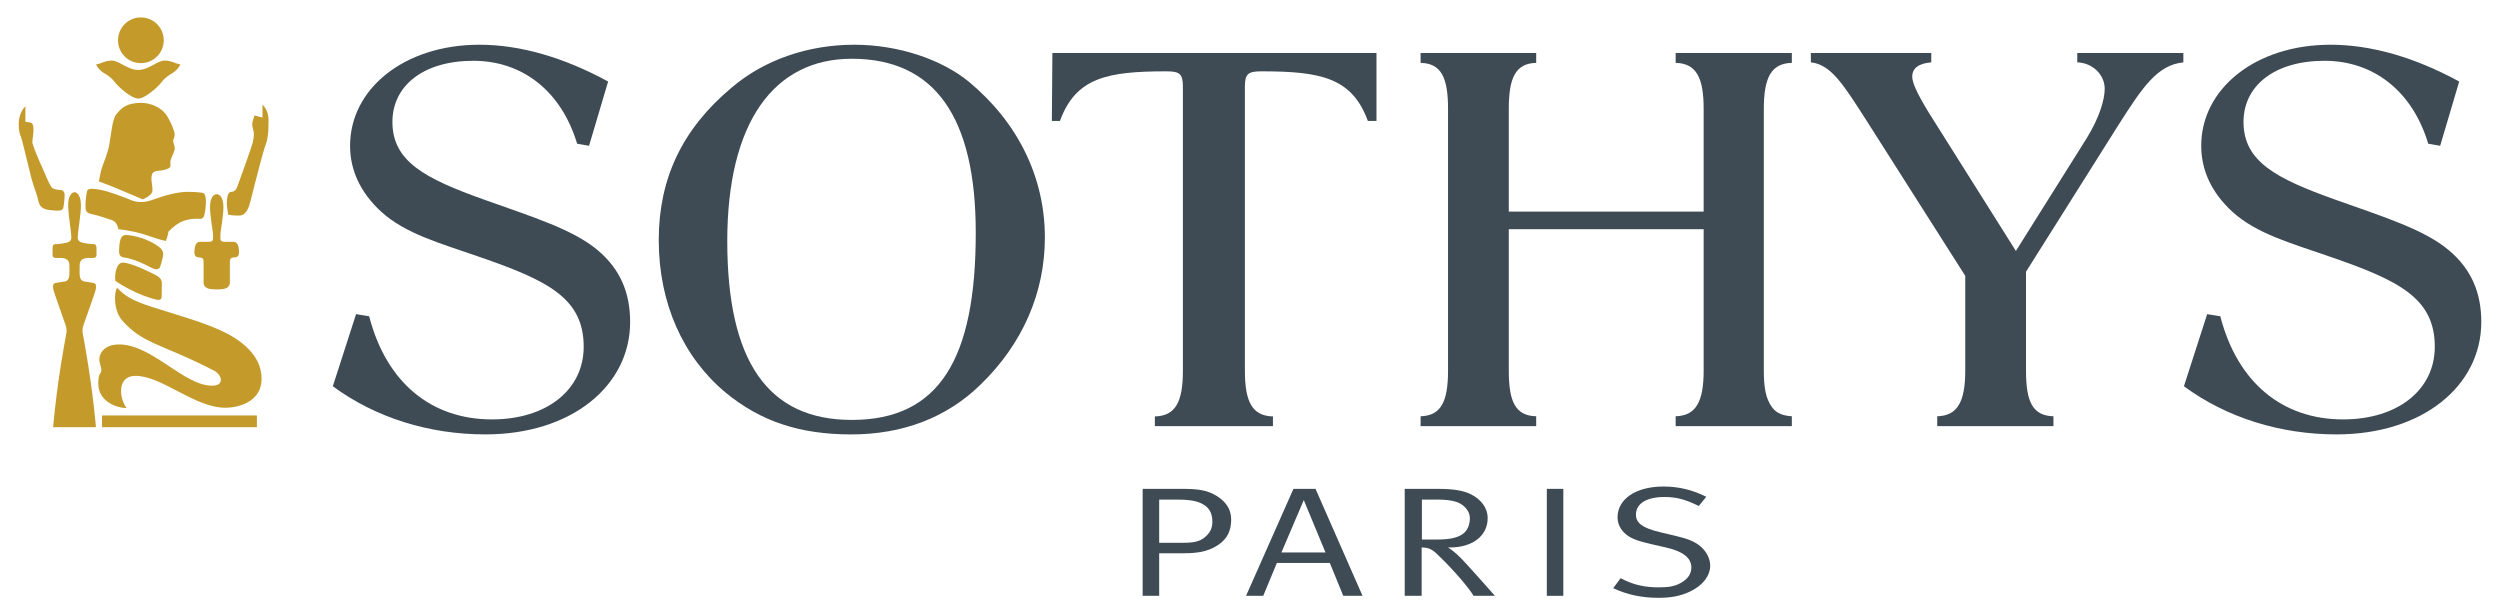
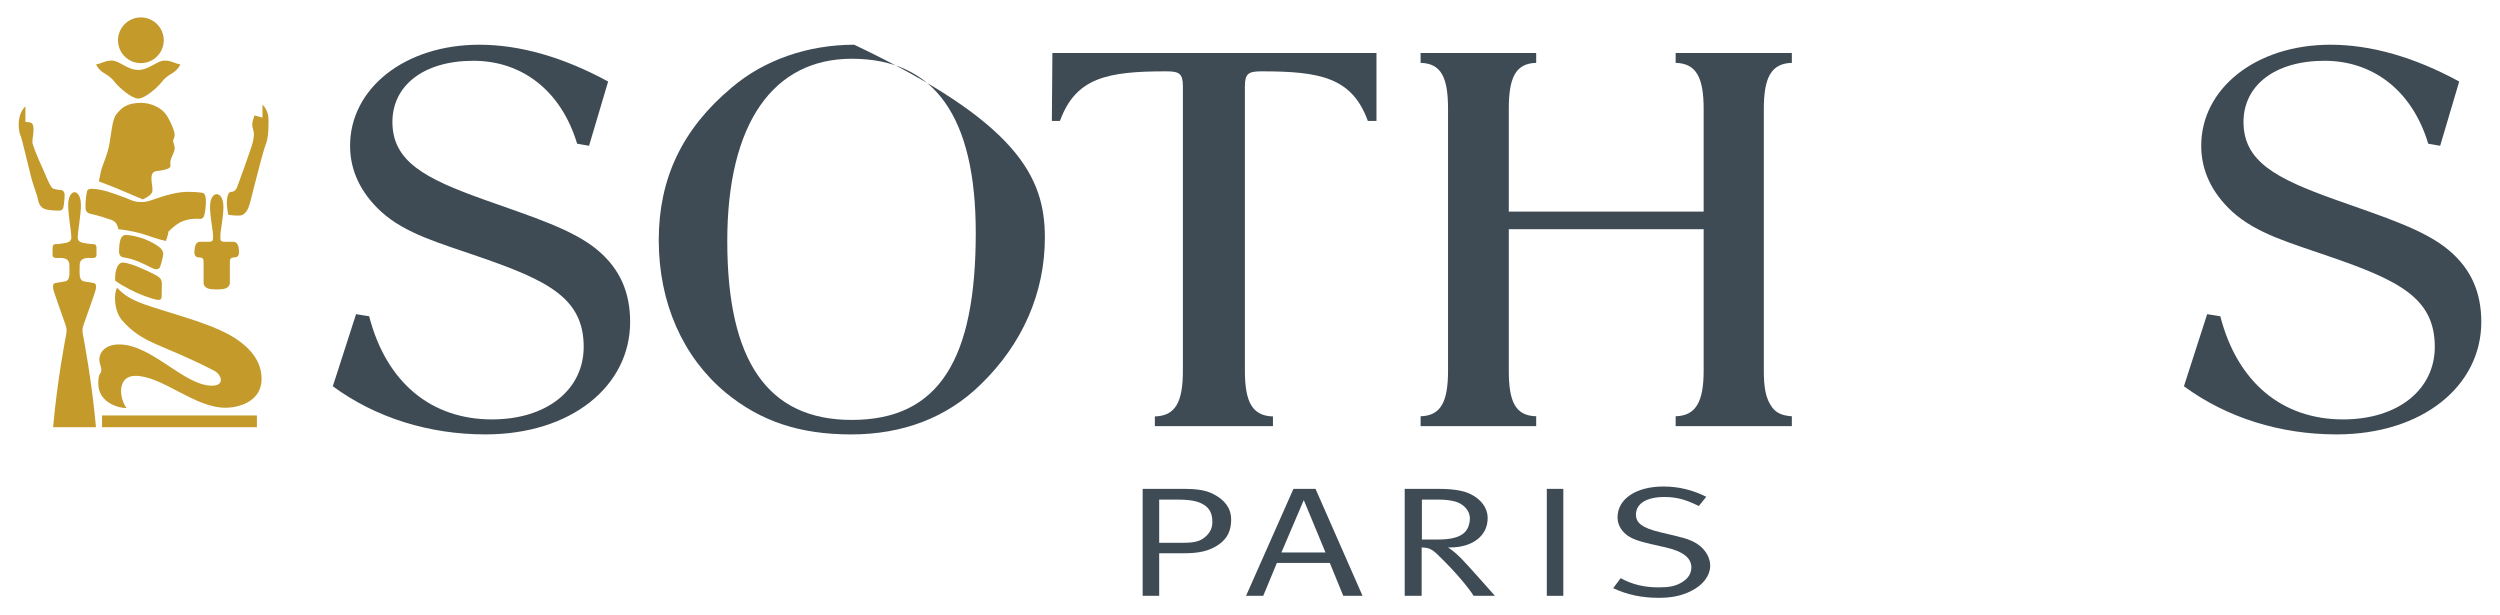
<svg xmlns="http://www.w3.org/2000/svg" id="svg3341" viewBox="-1.009 -1.009 144.734 35.655" height="252" width="1024" version="1.0">
  <defs id="defs3343" />
  <path style="fill:#c49a2a;fill-opacity:1;fill-rule:nonzero;stroke:none" id="path2568" d="M 5.755,1.325 C 5.755,0.594 6.347,0 7.08,0 C 7.811,0 8.406,0.594 8.406,1.325 C 8.406,2.059 7.811,2.65 7.08,2.65 C 6.347,2.65 5.755,2.059 5.755,1.325" />
  <path style="fill:#c49a2a;fill-opacity:1;fill-rule:nonzero;stroke:none" id="path2572" d="M 6.928,4.704 C 6.543,4.704 5.806,4.059 5.566,3.748 C 5.329,3.436 5.11,3.333 4.914,3.208 C 4.774,3.121 4.56,2.927 4.488,2.72 C 4.81,2.679 4.976,2.502 5.401,2.502 C 5.826,2.502 6.304,3.043 6.928,3.043 C 7.549,3.043 8.025,2.502 8.453,2.502 C 8.878,2.502 9.043,2.679 9.364,2.72 C 9.291,2.927 9.078,3.121 8.939,3.208 C 8.743,3.333 8.524,3.436 8.285,3.748 C 8.048,4.059 7.31,4.704 6.928,4.704" />
  <path style="fill:#c49a2a;fill-opacity:1;fill-rule:nonzero;stroke:none" id="path2576" d="M 7.103,4.952 C 7.6,4.952 8.285,5.192 8.607,5.729 C 8.929,6.269 9.013,6.642 9.013,6.642 C 9.095,6.924 8.95,7.038 8.95,7.152 C 8.95,7.266 9.073,7.483 9.033,7.67 C 8.992,7.857 8.853,8.088 8.805,8.28 C 8.73,8.573 8.939,8.675 8.555,8.802 C 8.137,8.935 7.86,8.841 7.747,9.05 C 7.633,9.257 7.734,9.693 7.747,9.87 C 7.757,10.047 7.83,10.264 7.185,10.546 C 6.49,10.244 5.297,9.734 4.644,9.505 C 4.695,9.227 4.779,8.81 4.862,8.604 C 4.944,8.398 5.172,7.789 5.237,7.452 C 5.35,6.851 5.419,5.904 5.649,5.625 C 5.94,5.273 6.21,4.952 7.103,4.952" />
  <path style="fill:#c49a2a;fill-opacity:1;fill-rule:nonzero;stroke:none" id="path2580" d="M 3.95,10.119 C 3.968,10.025 4.01,9.92 4.28,9.933 C 4.551,9.943 4.913,10.025 5.132,10.086 C 5.35,10.15 6.033,10.389 6.283,10.493 C 6.532,10.595 6.977,10.857 7.746,10.575 C 8.515,10.295 9.26,10.099 9.841,10.109 C 10.422,10.119 10.611,10.159 10.671,10.169 C 10.733,10.18 10.796,10.254 10.828,10.4 C 10.86,10.545 10.87,11.011 10.755,11.466 C 10.733,11.55 10.671,11.674 10.538,11.674 C 10.403,11.674 10.085,11.636 9.697,11.749 C 9.551,11.789 9.208,11.873 8.68,12.412 C 8.648,12.671 8.523,12.961 8.523,12.961 C 8.1,12.857 7.653,12.711 7.403,12.618 C 7.155,12.527 6.407,12.329 5.783,12.278 C 5.712,12.029 5.661,11.841 5.37,11.736 C 5.08,11.633 4.606,11.48 4.26,11.405 C 4.115,11.374 3.897,11.333 3.876,11.085 C 3.856,10.835 3.887,10.42 3.95,10.119" />
  <path style="fill:#c49a2a;fill-opacity:1;fill-rule:nonzero;stroke:none" id="path2584" d="M 1.994,23.748 C 2.232,21.063 2.699,18.646 2.741,18.429 C 2.782,18.213 2.793,18.076 2.731,17.869 C 2.668,17.663 2.047,15.969 2.004,15.753 C 1.963,15.534 2.004,15.42 2.108,15.399 C 2.212,15.379 2.294,15.358 2.648,15.306 C 3.001,15.254 2.938,14.879 2.938,14.364 C 2.938,13.863 2.399,13.943 2.238,13.943 C 2.062,13.943 1.963,13.928 1.963,13.739 C 1.963,13.739 1.963,13.677 1.963,13.398 C 1.963,13.117 2.078,13.138 2.202,13.138 C 2.326,13.138 2.668,13.086 2.773,13.056 C 2.876,13.024 3.052,12.983 3.052,12.734 C 3.052,12.485 2.867,11.415 2.867,10.885 C 2.867,10.358 3.069,10.129 3.236,10.129 C 3.403,10.129 3.607,10.358 3.607,10.885 C 3.607,11.415 3.419,12.485 3.419,12.734 C 3.419,12.983 3.594,13.024 3.698,13.056 C 3.804,13.086 4.147,13.138 4.269,13.138 C 4.394,13.138 4.509,13.117 4.509,13.398 C 4.509,13.677 4.509,13.739 4.509,13.739 C 4.509,13.928 4.411,13.943 4.233,13.943 C 4.072,13.943 3.533,13.863 3.533,14.364 C 3.533,14.879 3.471,15.254 3.824,15.306 C 4.177,15.358 4.259,15.379 4.363,15.399 C 4.468,15.42 4.509,15.534 4.468,15.753 C 4.426,15.969 3.804,17.663 3.741,17.869 C 3.678,18.076 3.689,18.213 3.732,18.429 C 3.772,18.646 4.238,21.063 4.478,23.748" />
  <path style="fill:#c49a2a;fill-opacity:1;fill-rule:nonzero;stroke:none" id="path2588" d="M 6.21,12.609 C 6.396,12.609 6.854,12.682 7.238,12.826 C 7.621,12.972 7.913,13.138 8.099,13.273 C 8.285,13.408 8.42,13.573 8.358,13.863 C 8.296,14.156 8.255,14.268 8.201,14.436 C 8.15,14.601 7.984,14.653 7.714,14.518 C 7.445,14.383 6.716,13.991 6.116,13.914 C 5.951,13.896 5.795,13.823 5.816,13.481 C 5.838,13.138 5.846,12.609 6.21,12.609" />
  <path style="fill:#c49a2a;fill-opacity:1;fill-rule:nonzero;stroke:none" id="path2592" d="M 6.023,14.208 C 6.252,14.208 6.438,14.3 6.605,14.339 C 6.771,14.383 7.57,14.736 7.943,14.934 C 8.316,15.131 8.296,15.316 8.296,15.493 C 8.296,15.669 8.285,16.045 8.285,16.178 C 8.285,16.313 8.212,16.395 8.026,16.365 C 7.84,16.334 6.73,16.045 5.598,15.264 C 5.546,14.861 5.681,14.208 6.023,14.208" />
  <path style="fill:#c49a2a;fill-opacity:1;fill-rule:nonzero;stroke:none" id="path2596" d="M 5.704,15.668 C 6.127,16.116 6.532,16.395 7.726,16.78 C 8.919,17.165 10.539,17.61 11.679,18.128 C 12.819,18.646 14.076,19.54 14.076,20.94 C 14.076,22.342 12.624,22.622 11.99,22.622 C 10.175,22.622 8.326,20.773 6.761,20.773 C 5.704,20.773 5.806,22.041 6.252,22.641 C 5.629,22.631 4.612,22.237 4.612,21.221 C 4.612,20.545 4.789,20.681 4.789,20.452 C 4.789,20.224 4.674,20.101 4.674,19.788 C 4.674,19.477 4.965,18.952 5.816,18.952 C 7.726,18.952 9.572,21.343 11.201,21.343 C 11.967,21.343 11.766,20.703 11.326,20.474 C 8.326,18.917 7.195,18.939 5.994,17.557 C 5.505,16.997 5.505,15.969 5.704,15.668" />
  <path style="fill:#c49a2a;fill-opacity:1;fill-rule:nonzero;stroke:none" id="path2600" d="M 11.475,10.244 C 11.29,10.244 11.088,10.46 11.088,11 C 11.088,11.54 11.263,12.382 11.263,12.63 C 11.263,12.879 11.295,13.003 11.014,13.003 C 10.733,13.003 10.579,13.003 10.507,13.003 C 10.434,13.003 10.257,13.035 10.205,13.347 C 10.153,13.656 10.174,13.895 10.413,13.905 C 10.652,13.914 10.714,13.958 10.714,14.185 C 10.714,14.528 10.714,15.296 10.714,15.379 C 10.714,15.461 10.755,15.669 11.055,15.733 C 11.197,15.761 11.475,15.764 11.475,15.764 C 11.475,15.764 11.754,15.761 11.897,15.733 C 12.198,15.669 12.238,15.461 12.238,15.379 C 12.238,15.296 12.238,14.528 12.238,14.185 C 12.238,13.958 12.3,13.914 12.539,13.905 C 12.778,13.895 12.798,13.656 12.747,13.347 C 12.694,13.035 12.519,13.003 12.447,13.003 C 12.374,13.003 12.218,13.003 11.938,13.003 C 11.658,13.003 11.688,12.879 11.688,12.63 C 11.688,12.382 11.865,11.54 11.865,11 C 11.865,10.46 11.662,10.244 11.475,10.244" />
  <path style="fill:#c49a2a;fill-opacity:1;fill-rule:nonzero;stroke:none" id="path2604" d="M 12.062,10.865 C 12.062,10.639 12.062,10.109 12.321,10.109 C 12.58,10.109 12.654,9.85 12.695,9.734 C 12.737,9.623 13.482,7.586 13.567,7.234 C 13.65,6.881 13.646,6.675 13.586,6.498 C 13.441,6.051 13.65,5.885 13.65,5.678 L 14.127,5.803 L 14.127,5.045 C 14.439,5.386 14.48,5.699 14.48,6.02 C 14.48,6.343 14.47,6.683 14.417,6.996 C 14.385,7.189 14.325,7.349 14.24,7.586 C 14.159,7.826 13.794,9.215 13.671,9.704 C 13.546,10.19 13.422,10.711 13.35,10.929 C 13.276,11.148 13.12,11.446 12.851,11.479 C 12.58,11.509 12.144,11.438 12.144,11.438 C 12.094,11.155 12.084,11.063 12.062,10.865" />
  <path style="fill:#c49a2a;fill-opacity:1;fill-rule:nonzero;stroke:none" id="path2608" d="M 0.389,5.148 L 0.389,6.052 L 0.629,6.083 C 0.847,6.103 0.857,6.322 0.857,6.569 C 0.857,6.819 0.757,7.174 0.806,7.318 C 1.064,8.104 1.344,8.624 1.509,9.029 C 1.677,9.434 1.852,9.828 1.966,9.9 C 2.081,9.974 2.372,10.005 2.454,10.005 C 2.537,10.005 2.662,10.087 2.662,10.296 C 2.662,10.503 2.621,10.876 2.589,11.011 C 2.558,11.148 2.464,11.208 2.257,11.198 C 2.049,11.188 1.683,11.183 1.468,11.084 C 1.136,10.929 1.136,10.585 1.074,10.368 C 1.012,10.15 0.862,9.778 0.742,9.341 C 0.639,8.956 0.379,7.846 0.297,7.535 C 0.213,7.223 0.162,6.964 0.088,6.808 C 0.017,6.653 -0.171,5.708 0.389,5.148" />
  <path style="fill:#c49a2a;fill-opacity:1;fill-rule:nonzero;stroke:none" id="path2610" d="M 4.83,23.748 L 13.805,23.748 L 13.805,23.068 L 4.83,23.068 L 4.83,23.748 z" />
  <path style="fill:#3e4b54;fill-opacity:1;fill-rule:nonzero;stroke:none" id="path2614" d="M 19.551,17.198 L 20.31,17.319 C 21.311,21.192 23.935,23.297 27.424,23.297 C 30.636,23.297 32.743,21.552 32.743,19.09 C 32.743,16.267 30.671,15.247 26.663,13.866 C 24.42,13.084 22.416,12.545 21.001,11.254 C 19.826,10.172 19.204,8.881 19.204,7.44 C 19.204,4.137 22.348,1.583 26.699,1.583 C 29.046,1.583 31.569,2.305 34.159,3.716 L 33.054,7.44 L 32.363,7.319 C 31.43,4.226 29.15,2.514 26.353,2.514 C 23.416,2.514 21.658,3.985 21.658,6.057 C 21.658,8.341 23.523,9.331 26.974,10.562 C 29.843,11.582 32.155,12.303 33.571,13.505 C 34.848,14.586 35.435,15.938 35.435,17.65 C 35.435,21.342 32.051,24.166 27.044,24.166 C 23.799,24.166 20.69,23.206 18.204,21.376" />
-   <path style="fill:#3e4b54;fill-opacity:1;fill-rule:nonzero;stroke:none" id="path2618" d="M 55.465,12.484 C 55.465,5.757 53.081,2.396 48.28,2.396 C 43.759,2.396 41.064,6.089 41.064,12.964 C 41.064,19.929 43.413,23.327 48.28,23.327 C 53.359,23.327 55.465,19.782 55.465,12.484 z M 40.96,21.736 C 38.509,19.693 37.093,16.567 37.093,12.906 C 37.093,9.361 38.44,6.479 41.308,4.076 C 43.204,2.453 45.76,1.583 48.42,1.583 C 50.975,1.583 53.46,2.426 55.051,3.716 C 57.916,6.089 59.47,9.271 59.47,12.754 C 59.47,15.938 58.193,18.909 55.74,21.283 C 53.773,23.206 51.216,24.167 48.246,24.167 C 45.278,24.167 42.998,23.417 40.96,21.736" />
+   <path style="fill:#3e4b54;fill-opacity:1;fill-rule:nonzero;stroke:none" id="path2618" d="M 55.465,12.484 C 55.465,5.757 53.081,2.396 48.28,2.396 C 43.759,2.396 41.064,6.089 41.064,12.964 C 41.064,19.929 43.413,23.327 48.28,23.327 C 53.359,23.327 55.465,19.782 55.465,12.484 z M 40.96,21.736 C 38.509,19.693 37.093,16.567 37.093,12.906 C 37.093,9.361 38.44,6.479 41.308,4.076 C 43.204,2.453 45.76,1.583 48.42,1.583 C 57.916,6.089 59.47,9.271 59.47,12.754 C 59.47,15.938 58.193,18.909 55.74,21.283 C 53.773,23.206 51.216,24.167 48.246,24.167 C 45.278,24.167 42.998,23.417 40.96,21.736" />
  <path style="fill:#3e4b54;fill-opacity:1;fill-rule:nonzero;stroke:none" id="path2622" d="M 81.245,23.115 C 82.421,23.085 82.835,22.274 82.835,20.472 L 82.835,5.306 C 82.835,3.506 82.454,2.665 81.245,2.634 L 81.245,2.064 L 87.944,2.064 L 87.944,2.634 C 86.738,2.665 86.356,3.506 86.356,5.306 L 86.356,11.254 L 97.649,11.254 L 97.649,5.306 C 97.649,3.506 97.235,2.665 96.026,2.634 L 96.026,2.064 L 102.76,2.064 L 102.76,2.634 C 101.551,2.665 101.136,3.506 101.136,5.306 L 101.136,20.472 C 101.136,21.432 101.24,22.095 101.621,22.602 C 101.861,22.935 102.241,23.085 102.76,23.115 L 102.76,23.685 L 96.026,23.685 L 96.026,23.115 C 97.199,23.085 97.649,22.274 97.649,20.472 L 97.649,12.275 L 86.356,12.275 L 86.356,20.472 C 86.356,22.274 86.738,23.085 87.944,23.115 L 87.944,23.685 L 81.245,23.685" />
-   <path style="fill:#3e4b54;fill-opacity:1;fill-rule:nonzero;stroke:none" id="path2626" d="M 111.186,23.115 C 112.36,23.085 112.809,22.274 112.809,20.472 L 112.809,14.977 L 107.042,5.907 C 105.765,3.927 105.04,2.726 103.862,2.605 L 103.862,2.064 L 110.84,2.064 L 110.84,2.605 C 110.116,2.665 109.736,2.936 109.736,3.446 C 109.736,3.836 110.15,4.676 110.979,5.967 L 115.744,13.535 L 119.854,6.991 C 120.579,5.817 120.891,4.767 120.891,4.137 C 120.891,3.325 120.199,2.634 119.301,2.605 L 119.301,2.064 L 125.449,2.064 L 125.449,2.605 C 123.927,2.756 123.065,4.076 121.684,6.24 L 116.331,14.737 L 116.331,20.472 C 116.331,22.274 116.711,23.085 117.92,23.115 L 117.92,23.685 L 111.186,23.685" />
  <path style="fill:#3e4b54;fill-opacity:1;fill-rule:nonzero;stroke:none" id="path2630" d="M 126.829,17.198 L 127.59,17.319 C 128.59,21.192 131.215,23.297 134.704,23.297 C 137.915,23.297 140.021,21.552 140.021,19.09 C 140.021,16.267 137.949,15.247 133.944,13.866 C 131.7,13.084 129.695,12.545 128.279,11.254 C 127.105,10.172 126.484,8.881 126.484,7.44 C 126.484,4.137 129.626,1.583 133.977,1.583 C 136.325,1.583 138.847,2.305 141.436,3.716 L 140.332,7.44 L 139.641,7.319 C 138.71,4.226 136.429,2.514 133.632,2.514 C 130.697,2.514 128.935,3.985 128.935,6.057 C 128.935,8.341 130.8,9.331 134.255,10.562 C 137.12,11.582 139.434,12.303 140.849,13.505 C 142.127,14.586 142.716,15.938 142.716,17.65 C 142.716,21.342 139.332,24.166 134.324,24.166 C 131.077,24.166 127.971,23.206 125.482,21.376" />
  <path style="fill:#3e4b54;fill-opacity:1;fill-rule:nonzero;stroke:none" id="path2634" d="M 59.906,2.062 L 59.875,6 L 60.344,6 C 61.26,3.489 63.081,3.125 66.5,3.125 C 67.261,3.125 67.469,3.251 67.469,4 L 67.469,20.469 C 67.469,22.27 67.052,23.095 65.844,23.125 L 65.844,23.688 L 69.188,23.688 L 69.219,23.688 L 72.688,23.688 L 72.688,23.125 C 71.48,23.095 71.062,22.27 71.062,20.469 L 71.062,4 C 71.062,3.251 71.27,3.125 72.031,3.125 C 75.448,3.125 77.274,3.489 78.188,6 L 78.688,6 L 78.688,2.062 L 69.344,2.062 L 69.25,2.062 L 59.906,2.062 z" />
  <path style="fill:#3e4b54;fill-opacity:1;fill-rule:nonzero;stroke:none" id="path2642" d="M 66.095,27.945 L 66.095,30.448 L 67.473,30.448 C 68.168,30.448 68.48,30.349 68.755,30.114 C 69.043,29.87 69.177,29.592 69.177,29.239 C 69.177,28.779 69.033,28.468 68.697,28.253 C 68.359,28.034 67.919,27.945 67.139,27.945 L 66.095,27.945 z M 65.137,27.322 L 67.413,27.322 C 68.302,27.322 68.769,27.395 69.21,27.612 C 69.908,27.956 70.267,28.468 70.267,29.093 C 70.267,29.726 70.064,30.195 69.524,30.566 C 68.973,30.937 68.374,31.054 67.534,31.054 L 66.095,31.054 L 66.095,33.52 L 65.137,33.52" />
  <path style="fill:#3e4b54;fill-opacity:1;fill-rule:nonzero;stroke:none" id="path2646" d="M 75.733,31.008 L 74.475,27.972 L 73.179,31.008 L 75.733,31.008 z M 75.155,27.322 L 77.88,33.521 L 76.763,33.521 L 75.984,31.616 L 72.916,31.616 L 72.125,33.521 L 71.129,33.521 L 73.876,27.322" />
  <path style="fill:#3e4b54;fill-opacity:1;fill-rule:nonzero;stroke:none" id="path2650" d="M 81.32,27.945 L 81.32,30.259 L 82.195,30.259 C 82.926,30.259 83.369,30.16 83.679,29.944 C 83.954,29.754 84.1,29.417 84.1,29.013 C 84.1,28.604 83.762,28.219 83.296,28.07 C 83.03,27.991 82.709,27.945 82.265,27.945 L 81.32,27.945 z M 80.324,27.322 L 82.242,27.322 C 83.369,27.322 83.919,27.477 84.315,27.723 C 84.686,27.945 85.131,28.363 85.131,29.023 C 85.131,30.043 84.255,30.718 82.949,30.718 L 82.83,30.718 C 83.212,30.954 83.487,31.244 83.656,31.414 C 84.002,31.767 85.551,33.52 85.551,33.52 L 84.315,33.52 C 84.074,33.114 83.307,32.166 82.216,31.118 C 81.894,30.809 81.712,30.728 81.306,30.718 L 81.306,33.52 L 80.324,33.52" />
  <path style="fill:#3e4b54;fill-opacity:1;fill-rule:nonzero;stroke:none" id="path2652" d="M 88.559,33.521 L 89.516,33.521 L 89.516,27.322 L 88.559,27.322 L 88.559,33.521 z" />
  <path style="fill:#3e4b54;fill-opacity:1;fill-rule:nonzero;stroke:none" id="path2656" d="M 97.8,27.782 L 97.368,28.315 C 96.575,27.928 96.074,27.794 95.366,27.794 C 94.336,27.794 93.725,28.181 93.725,28.815 C 93.725,29.311 94.121,29.591 95.09,29.826 L 96.038,30.051 C 96.769,30.222 97.154,30.385 97.486,30.674 C 97.821,30.965 98.028,31.378 98.028,31.767 C 98.028,32.346 97.619,32.907 96.889,33.258 C 96.349,33.52 95.799,33.637 95.043,33.637 C 94.059,33.637 93.22,33.457 92.406,33.078 L 92.838,32.498 C 93.521,32.871 94.216,33.031 95.043,33.031 C 95.665,33.031 96.003,32.96 96.349,32.761 C 96.745,32.535 96.936,32.236 96.936,31.876 C 96.936,31.325 96.458,30.946 95.461,30.718 L 94.635,30.53 C 93.893,30.357 93.496,30.232 93.173,29.979 C 92.838,29.709 92.659,29.363 92.659,28.967 C 92.659,27.911 93.725,27.186 95.318,27.186 C 96.204,27.186 97.02,27.387 97.8,27.782" />
</svg>